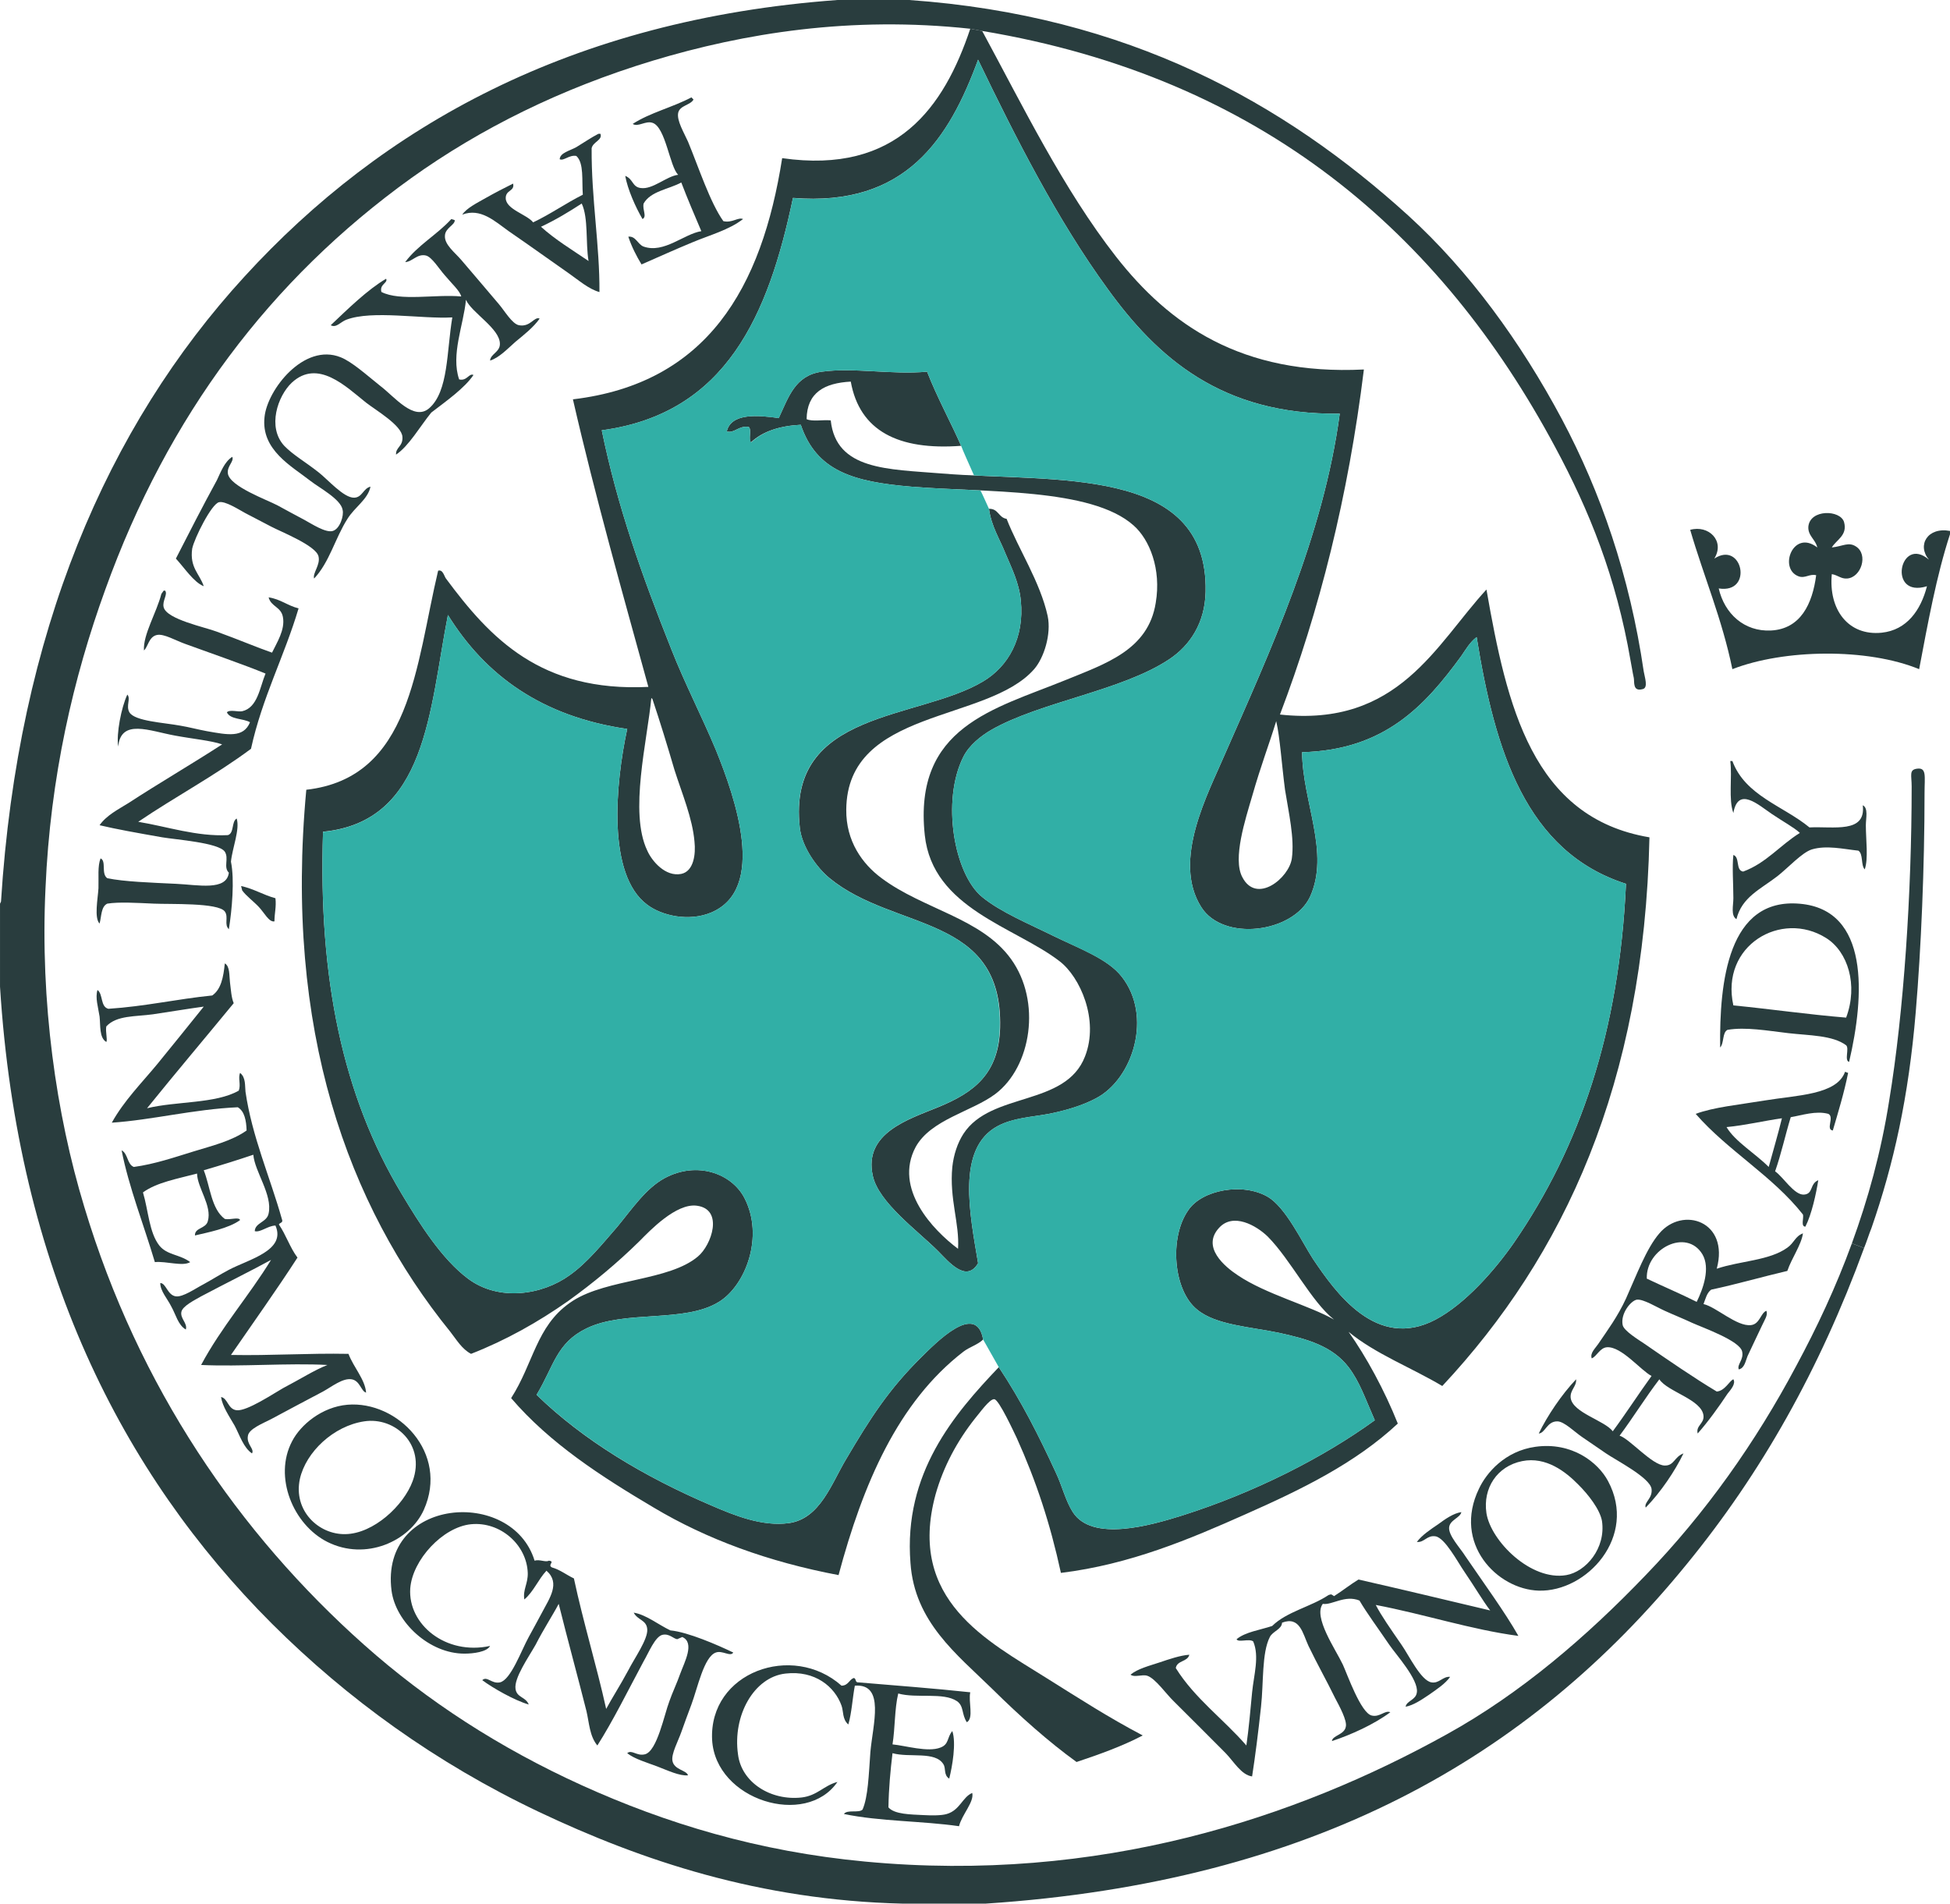
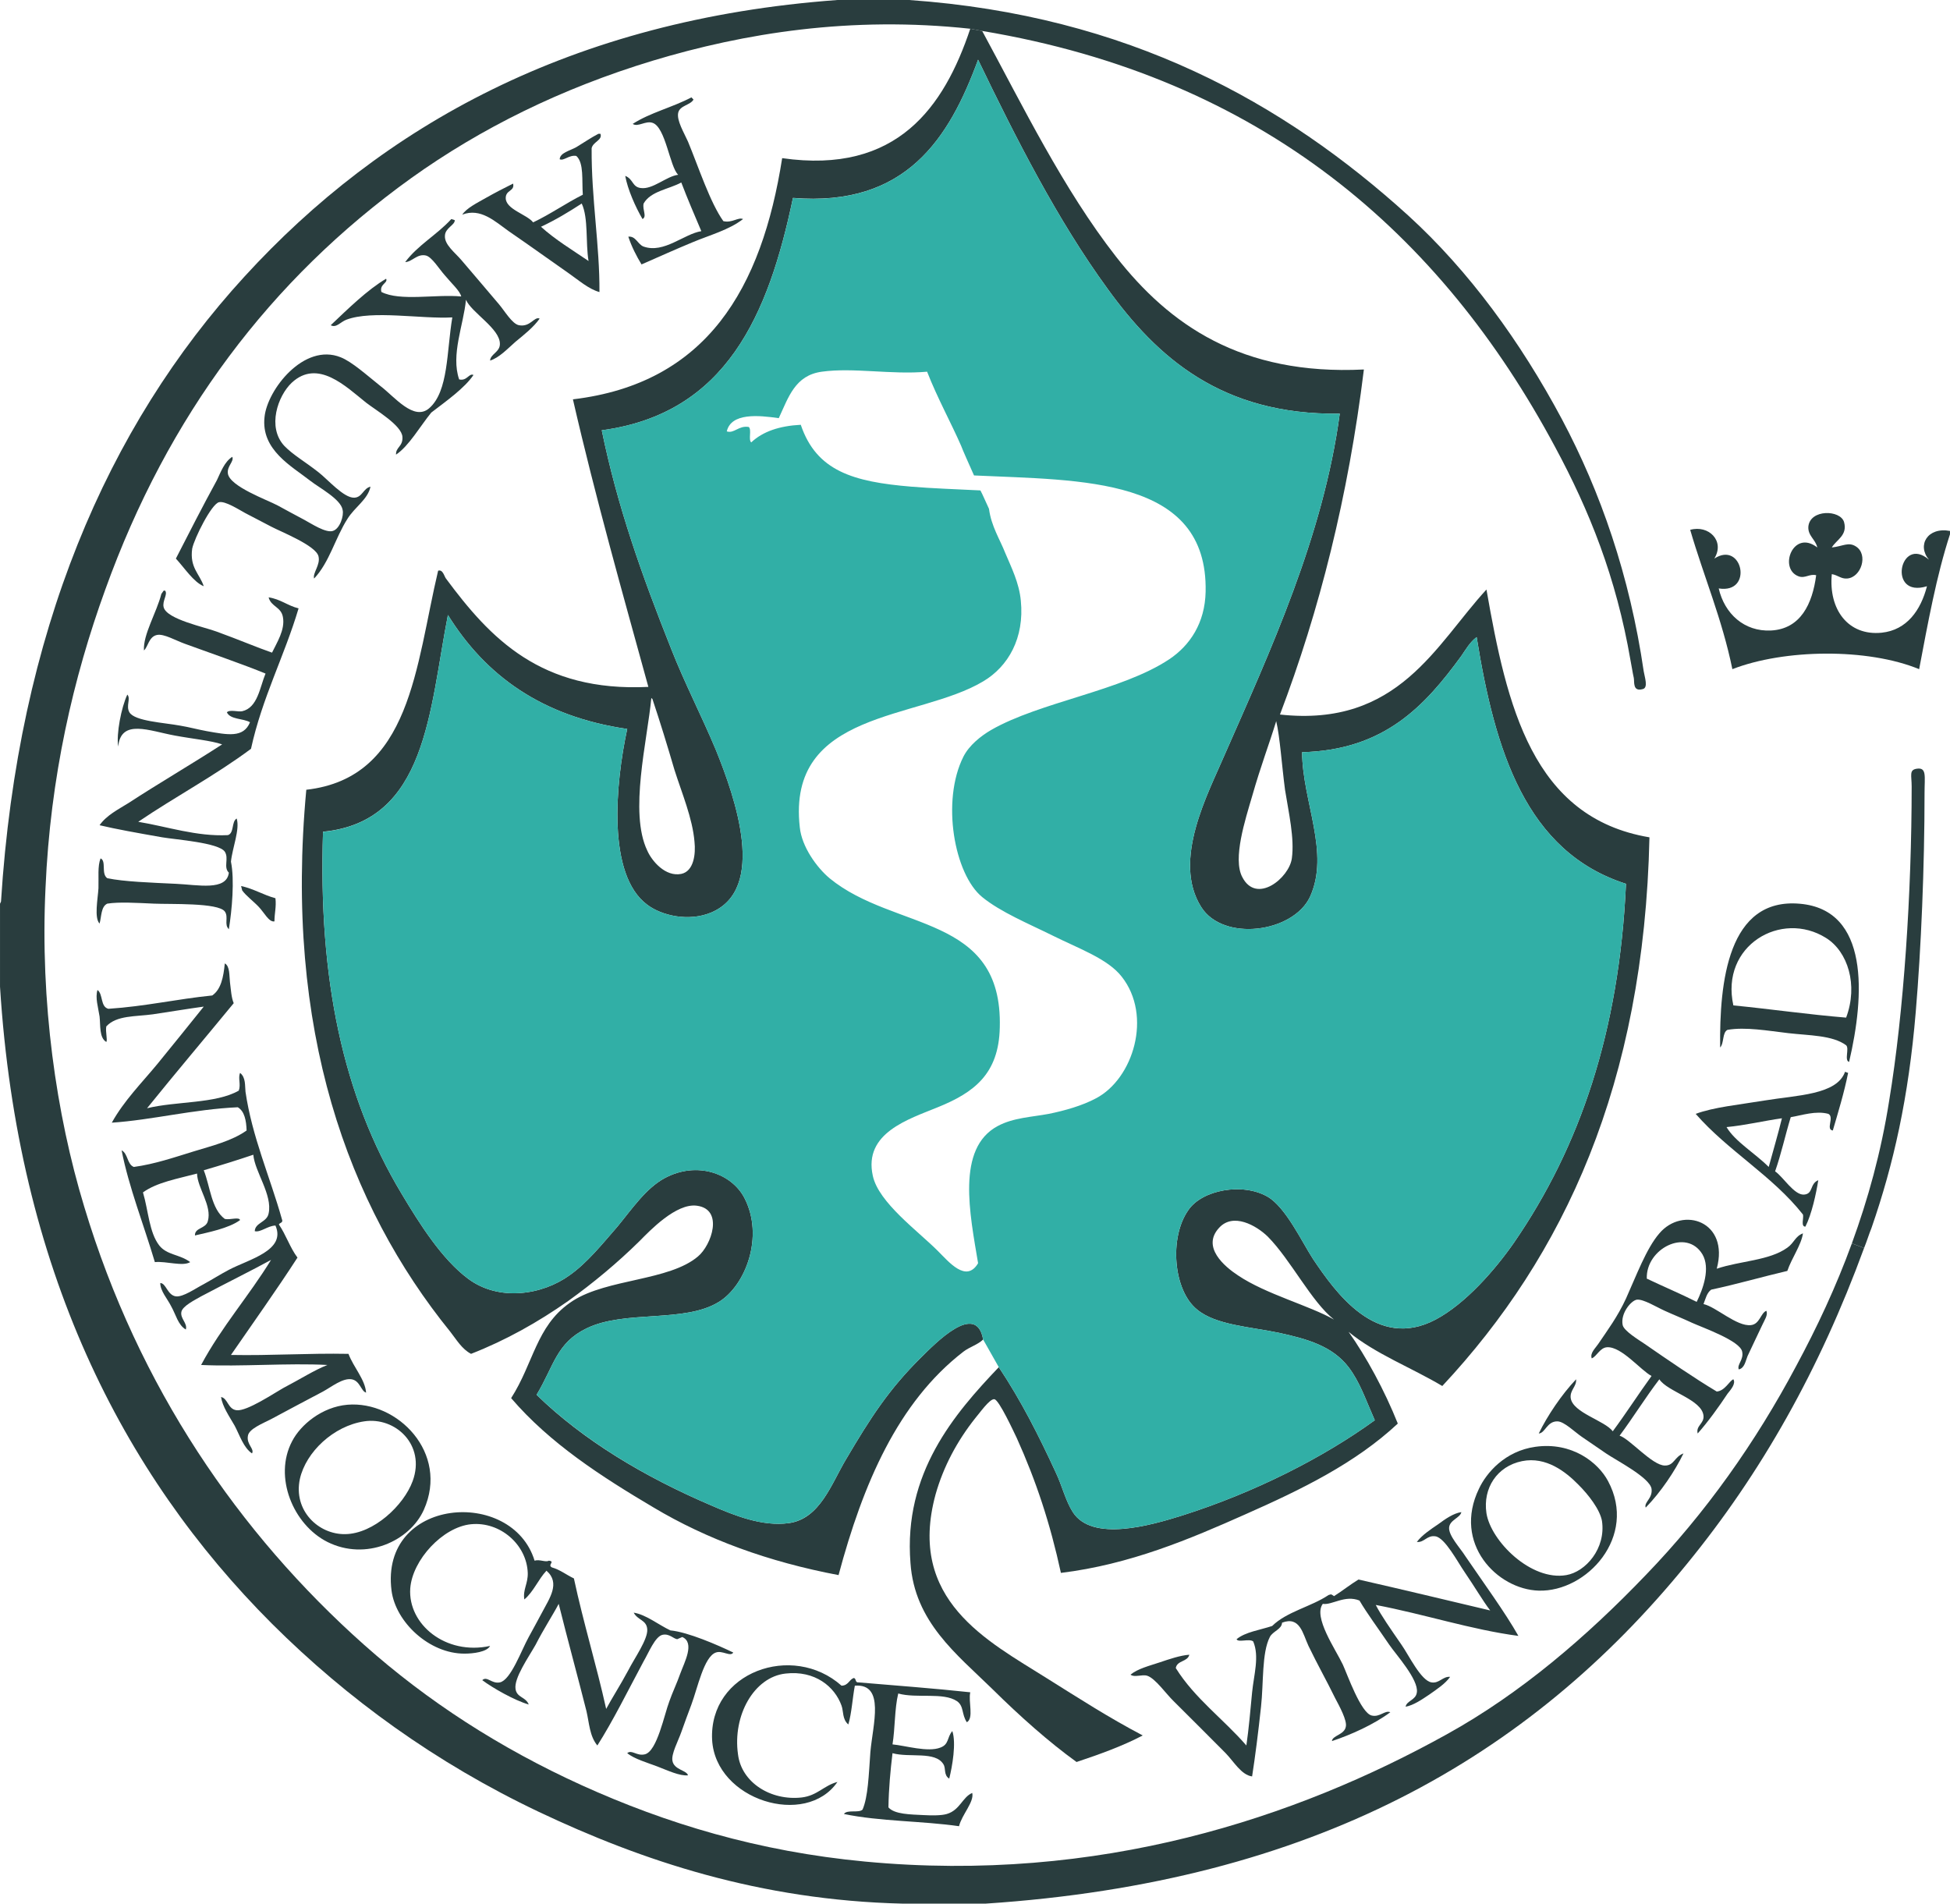
<svg xmlns="http://www.w3.org/2000/svg" xml:space="preserve" width="2312px" height="2257px" version="1.1" style="shape-rendering:geometricPrecision; text-rendering:geometricPrecision; image-rendering:optimizeQuality; fill-rule:evenodd; clip-rule:evenodd" viewBox="0 0 177.06 172.85">
  <defs>
    <style type="text/css">
   
    .fil1 {fill:#31AFA6;fill-rule:nonzero}
    .fil0 {fill:#293D3E;fill-rule:nonzero}
   
  </style>
  </defs>
  <g id="Vrstva_x0020_1">
    <path class="fil0" d="M174.04 69.8c0.93,-0.14 0.71,0.69 0.71,2.21 0,6.72 -0.31,14.09 -0.8,19.89 -0.65,7.75 -2.01,13.81 -4.01,19.58 -0.25,0.62 -0.43,1.23 -0.68,1.84l-1.11 -0.42c1.45,-3.97 2.65,-8.25 3.39,-12.97 1.33,-8.05 2.04,-18.87 2.04,-28.52 0,-1.01 -0.25,-1.5 0.46,-1.61z" />
    <path class="fil0" d="M168.15 112.9l1.11 0.42c-4.04,11.04 -9.34,20.44 -16.1,28.7 -14.3,17.56 -33.92,28.86 -63.67,30.83l-7.53 0c-12.98,-0.31 -23.68,-3.9 -33.05,-8.34 -9.35,-4.44 -17.4,-10.28 -24.21,-17.07 -13.66,-13.65 -23.1,-32.33 -24.7,-57.85l0 -7.53 0.09 -0.2c1.54,-24.4 9.62,-43.12 22.11,-56.75 12.46,-13.62 29.64,-23.34 53.84,-25.11l6.51 0c19.89,1.4 34.04,9.33 45.33,19.58 5.49,5.01 10.17,11.42 13.94,18.48 3.51,6.6 6.16,14.21 7.43,22.9 0.09,0.54 0.43,1.49 -0.09,1.61 -0.93,0.26 -0.74,-0.65 -0.81,-1.01 -0.12,-0.53 -0.21,-1.17 -0.3,-1.6 -1.3,-7.55 -3.74,-13.61 -6.85,-19.38 -10.36,-19.34 -26.61,-33.53 -52.02,-37.77l-1.08 -0.2c-10.85,-1.17 -20.51,0.39 -28.86,2.91 -8.3,2.52 -15.58,6.13 -21.9,10.65 -12.79,9.19 -22.11,21.6 -27.78,37.36 -2.9,7.98 -5,17.03 -5.43,27.12 -0.49,10.3 0.96,20.51 3.52,28.93 4.93,16.39 14.06,29.67 25.41,39.77 5.73,5.1 12.3,9.36 19.76,12.75 7.65,3.47 16.04,6.02 25.72,6.93 21.25,2.01 39.16,-3.97 52.82,-11.55 6.73,-3.72 12.74,-8.9 18.07,-14.46 5.43,-5.62 9.99,-12.07 13.66,-18.98 1.88,-3.49 3.61,-7.16 5.06,-11.14z" />
    <path class="fil0" d="M137.5 112.79c5.92,-8.61 9.53,-19.06 10.14,-32.54 -9.09,-2.91 -11.9,-12.09 -13.56,-22.4 -0.59,0.43 -0.99,1.13 -1.39,1.71 -3.3,4.52 -6.97,8.55 -14.46,8.74 0.03,4.5 2.56,9.14 0.71,13.15 -1.55,3.25 -7.87,4.08 -9.87,0.91 -2.68,-4.24 0.65,-10.35 2.1,-13.76 4.16,-9.46 9,-19.95 10.48,-31.04 -10.76,0.15 -16.62,-5.16 -21.09,-11.35 -4.54,-6.22 -8.33,-13.69 -11.75,-20.79 -2.62,7.14 -6.54,13.39 -16.81,12.55 -2.22,10.61 -6.04,19.58 -17.36,21.1 1.42,6.91 3.61,13.09 6.32,19.89 1.21,3.08 2.72,5.98 4.04,9.13 1.76,4.34 4.66,12.63 -0.43,14.77 -2.03,0.85 -4.5,0.28 -5.8,-0.71 -3.67,-2.71 -2.89,-11 -1.82,-15.96 -7.77,-1.13 -12.88,-4.87 -16.28,-10.35 -1.69,8.65 -1.91,18.77 -11.34,19.68 -0.44,13.36 1.81,24.01 7.12,32.85 1.66,2.78 3.67,5.96 6.04,7.73 2.81,2.11 6.76,1.48 9.22,-0.3 1.61,-1.13 2.99,-2.86 4.35,-4.42 1.3,-1.57 2.59,-3.5 4.32,-4.42 2.9,-1.54 6.04,-0.43 7.21,1.81 1.82,3.51 0.1,7.96 -2.31,9.44 -3.14,1.95 -8.54,0.7 -12.03,2.41 -2.74,1.33 -2.96,3.43 -4.53,6.03 4.23,4.12 9.75,7.43 15.85,10.04 2.1,0.91 4.63,1.94 7.06,1.61 2.84,-0.4 3.86,-3.58 5.21,-5.83 2.19,-3.71 3.86,-6.32 6.82,-9.24 1.23,-1.21 4.99,-5.12 5.61,-1.6 -0.52,0.49 -1.23,0.67 -1.79,1.1 -5.95,4.59 -9.12,12 -11.34,20.29 -6.39,-1.21 -11.97,-3.26 -16.78,-6.13 -4.78,-2.83 -9.44,-5.84 -12.95,-9.94 2.03,-3.17 2.28,-6.49 5.3,-8.63l0.31 -0.21c3.15,-2.01 8.73,-1.8 11.35,-4.02 1.23,-1.02 2.37,-4.28 -0.09,-4.61 -1.88,-0.26 -4.29,2.28 -5.21,3.21 -2.01,1.98 -4.2,3.8 -6.48,5.44 -2.75,1.93 -5.67,3.57 -8.82,4.8 -0.83,-0.43 -1.33,-1.3 -1.88,-2 -9.31,-11.48 -15.11,-27.44 -13.08,-49.22 9.53,-1.08 9.93,-11.3 11.97,-19.89 0.43,-0.14 0.55,0.5 0.71,0.71 4.01,5.41 8.6,10.32 18.38,9.84 -2.29,-8.33 -4.81,-17.21 -6.85,-26.11 12.18,-1.45 17.15,-10.1 19,-21.9 10.45,1.5 14.71,-4.67 17.08,-11.75l1.08 0.2c3.67,6.78 7.37,14.37 12.15,20.49 4.84,6.18 11.38,10.8 22.51,10.25 -1.42,11.55 -4.04,21.91 -7.62,31.33 10.76,1.18 14.16,-6.37 18.75,-11.35 1.85,10.56 4.16,20.71 14.8,22.5 -0.49,22.4 -7.77,38 -18.81,49.82 -2.8,-1.67 -6.07,-2.91 -8.51,-4.92 1.6,2.25 3.27,5.32 4.47,8.33 -3.85,3.6 -8.75,5.99 -13.84,8.24 -5.03,2.24 -10.46,4.55 -16.75,5.32 -0.98,-4.51 -2.25,-8.35 -4.01,-12.25 -0.24,-0.49 -1.6,-3.46 -2.03,-3.52 -0.43,-0.07 -1.39,1.33 -1.73,1.71 -1.66,2.09 -2.9,4.42 -3.61,6.93 -2.62,9.61 4.75,13.32 10.06,16.67 2.99,1.87 5.58,3.55 8.75,5.22 -1.85,0.97 -3.91,1.71 -6.01,2.41 -2.53,-1.83 -5.12,-4.13 -7.65,-6.63 -3.23,-3.16 -7.06,-6.09 -7.43,-11.44 -0.65,-8.16 3.98,-13.54 8.02,-17.78 2.04,3.06 3.67,6.29 5.21,9.64 0.53,1.12 0.86,2.51 1.51,3.52 1.76,2.74 7.06,1.21 9.96,0.3 6.57,-2.09 12.77,-5.24 17.46,-8.64 -0.87,-1.97 -1.36,-3.48 -2.38,-4.82 -1.48,-1.93 -3.79,-2.57 -6.32,-3.12 -2.62,-0.55 -5.74,-0.7 -7.43,-2.11 -2.16,-1.72 -2.56,-6.54 -0.8,-9.03 1.26,-1.86 4.96,-2.52 7.21,-1.21 1.64,0.96 3.12,4.12 4.1,5.63 2.04,3.03 5.77,8.36 11.14,5.52 2.71,-1.43 5.42,-4.53 7.15,-7.03zm-16.37 7.03c-2.07,-1.64 -3.92,-5.42 -6.02,-7.54 -1.05,-1.02 -3.14,-2.19 -4.41,-0.8 -1.63,1.75 0.5,3.53 1.7,4.32 2.53,1.71 6.54,2.76 8.73,4.02zm-3.83 -41.88c0.25,-1.83 -0.28,-4.1 -0.62,-6.23 -0.3,-2.28 -0.46,-4.79 -0.8,-6.23 -0.64,2.1 -1.38,3.99 -2.19,6.83 -0.61,2.09 -1.78,5.66 -0.89,7.33 1.29,2.51 4.26,0.08 4.5,-1.7zm-55.44 1.41c1.14,-0.24 1.32,-1.81 1.2,-2.92 -0.18,-2.14 -1.14,-4.39 -1.82,-6.53 -0.65,-2.22 -1.32,-4.4 -2,-6.43l-0.1 -0.09c-0.37,3.91 -2.03,10.38 -0.37,13.85 0.41,0.94 1.64,2.41 3.09,2.12z" />
    <path class="fil0" d="M62.78 8.84l0.19 0.2c-0.28,0.51 -1.24,0.53 -1.39,1.2 -0.15,0.7 0.52,1.79 0.89,2.62 0.96,2.32 2.01,5.54 3.21,7.22 0.8,0.19 1.33,-0.38 1.79,-0.19 -1.3,1 -2.99,1.44 -4.59,2.11 -1.55,0.64 -3.12,1.35 -4.63,2.01 -0.46,-0.76 -0.89,-1.59 -1.2,-2.52 0.68,-0.08 0.86,0.71 1.39,0.9 1.85,0.65 3.66,-1.15 5.24,-1.4 -0.62,-1.46 -1.24,-2.9 -1.82,-4.42 -1.14,0.62 -2.78,0.78 -3.42,1.91 -0.13,0.58 0.33,1.17 -0.1,1.41 -0.65,-1.11 -1.35,-2.7 -1.57,-3.92 0.74,0.29 0.62,0.99 1.39,1.1 1.11,0.17 2.34,-1.07 3.42,-1.2 -0.77,-0.71 -1.14,-4.35 -2.34,-4.72 -0.62,-0.21 -1.33,0.42 -1.79,0.1 1.57,-1.02 3.64,-1.51 5.33,-2.41z" />
    <path class="fil0" d="M54.52 12.15c0.21,0.58 -0.68,0.72 -0.8,1.31 -0.03,4.58 0.74,8.83 0.71,13.06 -0.99,-0.28 -1.85,-1.05 -2.81,-1.72 -1.79,-1.25 -3.42,-2.43 -5.43,-3.81 -1.26,-0.9 -2.56,-2.14 -4.22,-1.5 0.4,-0.6 1.36,-1.07 2.13,-1.51 0.83,-0.47 1.72,-0.93 2.49,-1.31 0.16,0.71 -0.67,0.56 -0.67,1.31 0,1.03 1.91,1.48 2.49,2.21 1.58,-0.75 2.96,-1.73 4.51,-2.51 -0.1,-1.29 0.12,-2.88 -0.59,-3.52 -0.65,-0.12 -1.14,0.48 -1.51,0.3 0.03,-0.59 0.92,-0.77 1.51,-1.1 0.68,-0.41 1.33,-0.86 2,-1.21l0.19 0zm-1.7 6.33c-1.17,0.76 -2.37,1.49 -3.7,2.11 1.3,1.18 2.84,2.1 4.32,3.11 -0.28,-1.66 0,-3.89 -0.62,-5.22z" />
    <path class="fil0" d="M41.29 19.99c0.03,0.44 -0.86,0.7 -0.89,1.4 -0.07,0.82 0.92,1.55 1.48,2.21 1.23,1.43 2.09,2.46 3.42,4.02 0.52,0.61 1.2,1.79 1.82,1.91 1.05,0.2 1.39,-0.83 1.88,-0.6 -0.56,0.79 -1.39,1.44 -2.19,2.1 -0.74,0.65 -1.48,1.45 -2.31,1.71 0.03,-0.59 0.89,-0.77 0.89,-1.5 0.03,-1.4 -2.59,-2.86 -3.08,-4.02 -0.22,2.29 -1.39,5 -0.62,7.23 0.71,0.18 0.9,-0.6 1.3,-0.4 -0.81,1.2 -2.5,2.39 -3.83,3.41 -1.02,1.25 -2.03,3.04 -3.2,3.82 -0.04,-0.68 0.64,-0.73 0.58,-1.61 -0.06,-1.05 -2.4,-2.41 -3.3,-3.11 -1.82,-1.45 -4.38,-4.01 -6.75,-1.81 -1.27,1.2 -2.25,4.03 -0.68,5.73 0.8,0.83 1.85,1.41 3.11,2.4 0.84,0.65 2.29,2.34 3.24,2.31 0.74,-0.02 0.83,-0.86 1.48,-1 -0.24,1.16 -1.42,1.84 -2.09,2.92 -1.11,1.73 -1.64,3.96 -3.03,5.42 -0.15,-0.5 0.59,-1.24 0.4,-2.01 -0.21,-0.98 -3.45,-2.25 -4.31,-2.71 -0.77,-0.41 -1.39,-0.72 -2.32,-1.21 -0.64,-0.35 -1.85,-1.13 -2.4,-1 -0.68,0.14 -2.25,3.28 -2.44,4.22 -0.24,1.73 0.68,2.28 1.05,3.41 -0.92,-0.37 -1.76,-1.68 -2.53,-2.51 1.21,-2.36 2.41,-4.72 3.73,-7.13 0.34,-0.72 0.68,-1.66 1.39,-2.11 0.19,0.41 -0.49,0.84 -0.4,1.51 0.16,1.18 3.58,2.4 4.53,2.91 0.84,0.45 1.45,0.8 2.41,1.3 0.65,0.35 1.94,1.21 2.59,1.01 0.65,-0.19 1.02,-1.4 0.89,-1.91 -0.15,-0.97 -2.15,-2.03 -2.89,-2.61 -1.73,-1.36 -4.54,-2.83 -4.2,-5.83 0.25,-2.47 3.58,-6.76 6.91,-5.42 1.02,0.4 2.37,1.62 3.61,2.61 1.29,0.98 3.05,3.23 4.44,2.01 1.75,-1.54 1.57,-5.15 2.09,-8.24 -2.8,0.16 -7.27,-0.68 -9.62,0.21 -0.52,0.19 -0.92,0.78 -1.42,0.5 1.55,-1.47 3.34,-3.23 5.03,-4.22 0.19,0.39 -0.62,0.49 -0.43,1.2 1.7,0.87 4.93,0.19 7.25,0.41 -0.13,-0.52 -0.84,-1.14 -1.48,-1.91 -0.53,-0.59 -1.18,-1.68 -1.73,-1.81 -0.8,-0.18 -1.23,0.57 -1.88,0.6 1.14,-1.54 2.9,-2.49 4.19,-3.91l0.31 0.1z" />
-     <path class="fil0" d="M84.18 33.75c0.9,2.32 2.22,4.73 3.09,6.73 -5.71,0.43 -9.22,-1.36 -10.02,-5.83 -2.38,0.13 -3.98,0.98 -4.01,3.41 0.52,0.24 1.48,0.04 2.19,0.11 0.49,4.54 5.21,4.42 10.05,4.82 10.14,0.84 24.24,-0.82 23.99,10.74 -0.06,2.84 -1.42,4.88 -3.3,6.13 -4.32,2.88 -11.72,3.86 -16.19,6.43 -0.92,0.54 -1.97,1.37 -2.5,2.41 -2.03,4.03 -0.83,10.68 1.7,12.75 1.69,1.38 4.22,2.42 6.44,3.52 2.38,1.16 4.97,2.09 6.23,3.71 2.81,3.56 1.05,9.28 -2.34,11.05 -1.23,0.66 -2.84,1.13 -4.29,1.41 -1.54,0.29 -3.2,0.35 -4.62,1.1 -3.8,2.02 -2.53,8.01 -1.79,12.46 -1.08,1.83 -2.68,-0.15 -3.64,-1.11 -1.82,-1.82 -5.4,-4.4 -5.92,-6.83 -0.86,-3.89 3.27,-5.13 5.92,-6.22 3.27,-1.34 5.52,-3.02 5.64,-7.24 0.25,-10.34 -9.59,-8.72 -15.48,-13.56 -1.17,-0.96 -2.53,-2.85 -2.71,-4.61 -1.17,-10.68 10.76,-9.73 16.65,-13.26 2.28,-1.36 3.76,-3.95 3.42,-7.34 -0.15,-1.6 -0.86,-3.01 -1.41,-4.31 -0.5,-1.27 -1.27,-2.43 -1.48,-4.02 0.86,-0.03 0.86,0.8 1.6,0.91 1.08,2.76 3.05,5.73 3.73,8.83 0.34,1.65 -0.34,3.8 -1.23,4.82 -4.26,4.87 -16.99,3.54 -17.06,12.76 -0.03,2.85 1.45,4.92 3.21,6.22 3.79,2.83 9.07,3.62 11.75,7.34 2.78,3.85 1.85,9.78 -1.42,12.25 -2.1,1.59 -5.86,2.31 -7.24,4.82 -2.01,3.78 1.57,7.54 3.85,9.24 0.15,-2.29 -0.8,-4.52 -0.52,-7.43 0.12,-1.09 0.46,-2.16 1.01,-3.01 2.5,-3.84 9.28,-2.45 11.04,-7.03 1.3,-3.32 -0.46,-7.23 -2.31,-8.64 -4.04,-3.12 -11.53,-4.78 -12.24,-11.45 -1.05,-9.85 6.32,-11.45 12.73,-14.06 3.7,-1.51 7.56,-2.75 8.24,-7.03 0.52,-3.08 -0.56,-5.75 -2.01,-7.03 -3.85,-3.44 -13.54,-2.97 -20.17,-3.52 -5.3,-0.44 -8.63,-1.42 -10.05,-5.62 -1.94,0.1 -3.48,0.61 -4.53,1.6 -0.25,-0.25 0.09,-1.14 -0.19,-1.4 -0.92,-0.16 -1.32,0.62 -2,0.4 0.4,-1.7 2.87,-1.47 4.72,-1.21 0.89,-1.9 1.48,-3.88 3.91,-4.21 2.87,-0.4 6.33,0.29 9.56,0z" />
    <path class="fil0" d="M177.06 48.21l0 0.3c-1.23,3.78 -2,8.03 -2.8,12.25 -4.69,-1.93 -12.25,-1.83 -16.96,0 -0.93,-4.55 -2.59,-8.4 -3.83,-12.65 1.67,-0.47 3.18,1 2.19,2.61 2.56,-1.67 3.58,3.22 0.4,2.71 0.53,2.3 2.32,3.94 4.75,3.82 2.68,-0.14 3.76,-2.41 4.1,-5.02 -0.61,-0.15 -1.01,0.32 -1.6,0.1 -1.85,-0.69 -0.49,-4.32 1.7,-2.62 -0.16,-0.74 -0.87,-1.06 -0.81,-1.9 0.16,-1.59 2.9,-1.53 3.24,-0.41 0.34,1.22 -0.71,1.62 -1.11,2.31 1.02,-0.11 1.51,-0.53 2.19,-0.09 1.14,0.72 0.49,2.81 -0.8,2.91 -0.56,0.04 -0.8,-0.29 -1.39,-0.4 -0.31,3.2 1.48,5.63 4.53,5.32 2.29,-0.24 3.55,-2.05 4.11,-4.22 -3.64,1.13 -2.47,-4.69 0.18,-2.41 -1.11,-1.32 -0.12,-2.99 1.91,-2.61z" />
    <path class="fil0" d="M14.99 53.63c0.27,0.33 -0.28,0.94 -0.13,1.51 0.28,1.1 3.77,1.81 4.81,2.21 2.04,0.74 3.64,1.43 5.03,1.91 0.43,-0.9 1.2,-2.07 0.99,-3.22 -0.16,-0.95 -1.08,-0.94 -1.3,-1.8 1.08,0.16 1.73,0.76 2.72,1 -1.3,4.37 -3.3,8.09 -4.32,12.75 -3.21,2.4 -6.88,4.35 -10.24,6.63 2.62,0.43 5.3,1.35 8.14,1.21 0.59,-0.18 0.31,-1.22 0.8,-1.51 0.31,0.99 -0.4,2.69 -0.52,3.92 0.34,1.66 0.09,4.39 -0.19,6.13 -0.46,-0.42 0,-1.1 -0.37,-1.61 -0.61,-0.81 -4.96,-0.64 -6.44,-0.71 -1.6,-0.07 -3.15,-0.17 -4.23,0 -0.58,0.27 -0.52,1.18 -0.7,1.81 -0.5,-0.52 -0.16,-2.23 -0.1,-3.21 0.03,-0.98 -0.09,-2 0.19,-2.71 0.55,0.24 0.03,1.4 0.61,1.8 1.52,0.32 3.95,0.4 6.23,0.51 2.01,0.09 4.6,0.67 4.81,-1.01 -0.52,-0.5 0.03,-1.29 -0.37,-1.91 -0.58,-0.82 -4.44,-1.09 -5.67,-1.3 -2.28,-0.4 -4.19,-0.74 -5.7,-1.1 0.64,-0.91 1.69,-1.43 2.62,-2.01 2.71,-1.77 5.7,-3.51 8.51,-5.33 -1.02,-0.35 -2.62,-0.49 -4.29,-0.8 -2.31,-0.42 -4.9,-1.56 -5.15,1 -0.18,-1.15 0.28,-3.55 0.83,-4.72 0.34,0.36 -0.15,1.02 0.19,1.61 0.49,0.81 3.11,0.93 4.62,1.21 0.74,0.12 1.64,0.36 2.41,0.5 1.88,0.33 3.33,0.64 3.92,-0.81 -0.62,-0.36 -1.79,-0.23 -2.1,-0.9 0.25,-0.28 1.02,-0.02 1.39,-0.1 1.41,-0.32 1.6,-2.17 2.12,-3.42 -1.94,-0.8 -4.9,-1.82 -7.34,-2.71 -0.83,-0.3 -1.88,-0.91 -2.49,-0.8 -0.77,0.13 -0.84,1.1 -1.21,1.41 -0.09,-1.44 1.15,-3.44 1.58,-5.13l0.21 -0.3 0.13 0z" />
-     <path class="fil0" d="M157.11 69.1l0.19 0c1.17,3.16 4.62,4.07 7,6.03 2.19,-0.11 5.15,0.57 4.84,-2.01 0.52,0.25 0.28,1.17 0.28,1.81 0,1.33 0.24,3.02 -0.1,4.01 -0.37,-0.38 -0.12,-1.4 -0.58,-1.7 -1.39,-0.15 -2.9,-0.51 -4.23,-0.11 -0.89,0.28 -2.13,1.65 -3.11,2.42 -1.57,1.21 -3.24,1.91 -3.73,3.91 -0.53,-0.32 -0.28,-1.23 -0.28,-1.9 0,-1.32 -0.12,-2.81 0,-3.93 0.62,0.21 0.18,1.41 0.89,1.51 2.1,-0.77 3.36,-2.41 5.15,-3.51 -0.55,-0.51 -1.48,-1 -2.53,-1.71 -1.26,-0.85 -3.08,-2.54 -3.51,-0.1 -0.46,-1.24 -0.09,-3.26 -0.28,-4.72z" />
    <path class="fil0" d="M21.89 80.45c1.18,0.26 2.01,0.81 3.12,1.11 0.09,0.8 -0.09,1.35 -0.09,2.1 -0.5,0.1 -0.93,-0.8 -1.42,-1.31 -0.5,-0.53 -1.14,-0.99 -1.51,-1.5l-0.1 -0.4z" />
    <path class="fil0" d="M167.9 96.42c-0.46,-0.11 0.04,-1.23 -0.27,-1.51 -1.24,-0.92 -3.36,-0.88 -5.25,-1.1 -1.88,-0.22 -3.88,-0.58 -5.52,-0.3 -0.49,0.24 -0.3,1.22 -0.67,1.6 -0.07,-5.95 0.71,-13.63 7.24,-13.05 6.32,0.55 5.89,8.32 4.47,14.36zm-2.09 -11.25c-4.07,-2.56 -9.62,0.68 -8.42,6.12 3.45,0.34 6.72,0.82 10.24,1.11 1.11,-2.97 0.15,-6 -1.82,-7.23z" />
    <path class="fil0" d="M24.61 114.4c-1.64,0.9 -4.2,2.17 -6.35,3.31 -0.59,0.34 -1.67,0.87 -1.79,1.4 -0.13,0.61 0.58,1.05 0.4,1.61 -0.71,-0.41 -0.9,-1.36 -1.33,-2.11 -0.34,-0.69 -0.99,-1.38 -0.99,-2.11 0.53,0 0.65,1.11 1.42,1.21 0.65,0.08 1.76,-0.71 2.53,-1.11 0.8,-0.44 1.45,-0.86 2.28,-1.3 1.82,-0.96 5.22,-1.75 4.23,-4.02 -0.71,0.02 -1.36,0.65 -1.88,0.51 0.03,-0.78 1.11,-0.8 1.26,-1.61 0.37,-1.69 -1.26,-3.78 -1.39,-5.33 -1.48,0.5 -2.99,0.97 -4.5,1.41 0.59,1.49 0.68,3.51 1.91,4.42 0.5,0.11 1.27,-0.21 1.39,0.1 -1.02,0.76 -2.96,1.13 -4.1,1.4 -0.03,-0.72 0.99,-0.6 1.17,-1.3 0.4,-1.4 -0.95,-3.01 -0.98,-4.32 -1.76,0.47 -3.64,0.79 -4.91,1.71 0.5,1.69 0.56,3.63 1.48,4.82 0.71,0.89 1.85,0.79 2.81,1.51 -0.68,0.42 -2.16,-0.1 -3.21,0 -0.99,-3.34 -2.37,-6.82 -3.02,-10.15 0.59,0.3 0.49,1.27 1.11,1.51 1.91,-0.26 3.7,-0.88 5.43,-1.41 1.69,-0.52 3.45,-0.94 4.81,-1.9 -0.03,-0.91 -0.19,-1.75 -0.8,-2.11 -4.01,0.18 -7.81,1.16 -11.44,1.4 1.11,-2 2.71,-3.6 4.13,-5.32 1.42,-1.74 2.8,-3.45 4.22,-5.22 -1.45,0.2 -3.08,0.47 -4.62,0.7 -1.58,0.22 -3.3,0.08 -4.23,1.1 -0.09,0.49 0.13,1.22 0,1.41 -0.65,-0.38 -0.52,-1.49 -0.61,-2.31 -0.13,-0.85 -0.41,-1.71 -0.19,-2.41 0.52,0.38 0.25,1.53 0.99,1.71 3.36,-0.22 6.23,-0.89 9.43,-1.21 0.8,-0.55 1.02,-1.67 1.14,-2.91 0.47,0.24 0.4,1.12 0.47,1.71 0.09,0.69 0.12,1.38 0.34,1.9 -2.63,3.2 -5.28,6.33 -7.87,9.54 2.65,-0.65 6.23,-0.4 8.33,-1.6 0.21,-0.57 -0.09,-1.14 0.12,-1.61 0.53,0.42 0.43,1.18 0.49,1.71 0.59,4.07 2.22,7.72 3.3,11.55 0.16,0.37 -0.18,0.32 -0.27,0.5 0.64,0.93 1.01,2.11 1.69,3.01 -1.94,3 -4.01,5.89 -6.04,8.84 3.67,0.07 7,-0.17 10.67,-0.1 0.46,1.22 1.51,2.32 1.6,3.52 -0.46,-0.12 -0.55,-1.09 -1.32,-1.21 -0.81,-0.13 -1.82,0.69 -2.59,1.11 -1.73,0.92 -3,1.58 -4.72,2.51 -0.8,0.41 -2.01,0.89 -2.1,1.51 -0.15,0.78 0.62,1.19 0.37,1.6 -0.77,-0.52 -1.11,-1.64 -1.57,-2.51 -0.5,-0.87 -1.11,-1.74 -1.24,-2.61 0.62,0.11 0.62,1.12 1.42,1.2 0.93,0.11 3.43,-1.57 4.2,-2 1.57,-0.82 2.86,-1.65 4.04,-2.11 -3.55,-0.19 -7.93,0.17 -11.47,0 1.85,-3.46 4.34,-6.26 6.35,-9.54z" />
    <path class="fil0" d="M167.53 97.32l0.28 0.1c-0.37,1.84 -0.89,3.52 -1.39,5.23 -0.67,-0.09 0.16,-1.2 -0.4,-1.51 -1.14,-0.31 -2.4,0.13 -3.42,0.3 -0.49,1.6 -0.86,3.33 -1.42,4.92 0.71,0.47 1.73,2.17 2.62,2.11 0.87,-0.06 0.5,-0.97 1.3,-1.31 -0.19,1.21 -0.59,3.08 -1.17,4.22 -0.44,-0.01 -0.13,-0.77 -0.22,-1.1 -2.77,-3.52 -6.81,-5.78 -9.74,-9.14 1.63,-0.61 3.94,-0.83 6.23,-1.21 2.96,-0.49 6.59,-0.51 7.33,-2.61zm-10.76 5.02c0.77,1.31 2.62,2.4 3.83,3.62 0.4,-1.47 0.83,-2.92 1.2,-4.42 -1.7,0.24 -3.27,0.63 -5.03,0.8z" />
    <path class="fil0" d="M155.88 115.2c2.13,-0.72 4.78,-0.73 6.41,-1.91 0.62,-0.43 0.71,-1.04 1.42,-1.3 -0.15,1.05 -1.02,2.24 -1.42,3.41 -2.31,0.54 -4.56,1.2 -6.91,1.7 -0.4,0.28 -0.52,0.85 -0.7,1.31 1.14,0.25 3.02,2.06 4.31,1.91 0.8,-0.09 0.87,-1.08 1.39,-1.3 0.19,0.36 -0.18,0.87 -0.37,1.3 -0.46,0.94 -0.86,1.84 -1.33,2.81 -0.18,0.43 -0.27,1.11 -0.8,1.21 -0.18,-0.44 0.47,-0.88 0.31,-1.61 -0.18,-0.98 -3.55,-2.17 -4.53,-2.61 -0.83,-0.39 -1.76,-0.76 -2.5,-1.1 -0.74,-0.33 -1.94,-1.08 -2.53,-1.01 -0.52,0.07 -1.51,1.25 -1.29,2.31 0.12,0.53 1.41,1.31 2,1.71 2.1,1.45 4.5,3.1 6.54,4.32 0.74,-0.05 1.17,-0.99 1.51,-1.11 0.25,0.4 -0.25,0.96 -0.53,1.31 -0.74,1.12 -1.78,2.57 -2.71,3.61 -0.18,-0.71 0.59,-0.89 0.53,-1.6 -0.13,-1.49 -3.27,-2.18 -4.01,-3.32 -1.27,1.66 -2.38,3.47 -3.61,5.12 0.89,0.26 2.96,2.7 4.1,2.71 0.86,0.02 0.86,-0.79 1.7,-1.1 -0.77,1.6 -2.07,3.53 -3.43,4.92 -0.18,-0.49 0.65,-0.83 0.53,-1.71 -0.16,-1.02 -3.24,-2.6 -4.13,-3.21 -0.62,-0.43 -1.39,-0.96 -2.19,-1.5 -0.65,-0.44 -1.61,-1.4 -2.22,-1.41 -0.96,-0.02 -1.11,1.07 -1.7,1.1 0.77,-1.59 2.07,-3.53 3.39,-4.92 0.06,0.66 -0.58,0.98 -0.49,1.71 0.21,1.34 3.08,2.03 3.82,3.01 1.2,-1.62 2.31,-3.35 3.52,-5.02 -0.99,-0.52 -2.72,-2.69 -4.04,-2.61 -0.65,0.04 -0.93,0.83 -1.39,1.01 -0.18,-0.48 0.34,-0.93 0.59,-1.31 0.86,-1.27 1.75,-2.46 2.52,-4.12 0.93,-2.06 1.85,-4.56 3.03,-5.92 2.12,-2.5 6.38,-1.1 5.21,3.21zm-1.3 -1.31c-1.45,-2.4 -5.15,-0.5 -5.05,2.21 1.51,0.72 3.08,1.38 4.53,2.11 0.58,-1.18 1.26,-3.05 0.52,-4.32z" />
    <path class="fil0" d="M31.55 127.55c4.53,-0.38 9.25,4.37 6.93,9.55 -1.29,2.85 -5.27,4.65 -8.75,2.91 -3.12,-1.57 -4.91,-5.92 -3.21,-9.14 0.77,-1.5 2.71,-3.12 5.03,-3.32zm-4.32 6.73c-0.62,2.88 1.69,5.07 4.13,5.02 2.56,-0.04 5.3,-2.6 6.11,-4.82 1.2,-3.28 -1.58,-5.86 -4.41,-5.42 -2.78,0.42 -5.28,2.78 -5.83,5.22z" />
    <path class="fil0" d="M139.41 131.37c3.33,-0.47 5.71,1.43 6.6,3.11 2.71,5.04 -1.94,10.08 -6.29,9.95 -3.79,-0.11 -7.83,-4.29 -5.43,-9.25 0.68,-1.46 2.38,-3.43 5.12,-3.81zm-4.44 6.03c0.4,2.53 4.04,6.17 7.25,5.62 1.76,-0.3 3.61,-2.42 3.24,-4.92 -0.19,-1.05 -1.24,-2.4 -2.16,-3.31 -1.11,-1.13 -2.9,-2.56 -5.09,-2.12 -2.28,0.46 -3.58,2.46 -3.24,4.73z" />
    <path class="fil0" d="M48.54 141.71c0.43,-0.15 1.01,0.17 1.29,0 0.62,0.07 -0.15,0.37 0.28,0.61 0.77,0.22 1.33,0.69 2,1 0.87,4.06 2.04,7.84 2.93,11.85 0.5,-0.94 1.27,-2.13 2.01,-3.51 0.55,-1.08 1.79,-2.82 1.72,-3.72 -0.06,-0.86 -0.86,-0.81 -1.23,-1.51 1.11,0.17 2.25,1.1 3.33,1.61 1.6,0.15 4.32,1.34 5.71,2.01 -0.25,0.42 -0.99,-0.22 -1.58,0 -1.08,0.37 -1.66,3.22 -2.22,4.72 -0.31,0.83 -0.61,1.63 -0.92,2.51 -0.28,0.8 -0.93,1.99 -0.8,2.61 0.15,0.82 1.29,0.84 1.41,1.31 -0.77,0.07 -1.81,-0.43 -2.8,-0.81 -0.93,-0.35 -2.07,-0.68 -2.72,-1.2 0.41,-0.36 0.87,0.29 1.61,0.1 1.11,-0.28 1.76,-3.63 2.22,-4.82 0.25,-0.73 0.71,-1.7 0.99,-2.51 0.37,-1.02 1.35,-2.8 0.18,-3.32l-0.46 0.2c-0.34,-0.04 -0.71,-0.53 -1.33,-0.4 -0.68,0.15 -1.26,1.63 -1.72,2.41 -1.42,2.65 -2.78,5.41 -4.2,7.64 -0.71,-0.85 -0.74,-2.06 -0.99,-3.12 -0.77,-3.06 -1.72,-6.52 -2.52,-9.74 -0.53,1.01 -1.36,2.27 -2.1,3.72 -0.65,1.15 -1.97,3.02 -1.82,4.01 0.12,0.8 0.92,0.7 1.2,1.41 -1.29,-0.37 -3.27,-1.5 -4.22,-2.21 0.43,-0.41 0.86,0.36 1.6,0.2 0.99,-0.21 1.94,-2.89 2.62,-4.12 0.34,-0.64 0.8,-1.44 1.2,-2.21 0.68,-1.3 1.7,-2.69 0.41,-3.81 -0.74,0.78 -1.18,1.92 -2.01,2.61 -0.15,-0.89 0.34,-1.43 0.31,-2.41 -0.09,-2.56 -2.5,-4.68 -5.15,-4.42 -2.56,0.25 -5.33,3.24 -5.52,5.83 -0.22,3.25 3.21,6.1 7.25,5.22 -0.28,0.55 -1.54,0.7 -2.32,0.7 -3.2,0.01 -6.26,-2.86 -6.63,-5.73 -1.07,-8.46 10.95,-9.39 12.99,-2.71z" />
    <path class="fil0" d="M128.65 140.01c0.46,-0.62 1.26,-1.15 1.94,-1.61 0.62,-0.46 1.39,-1 2.1,-1.1 -0.09,0.52 -1.05,0.7 -1.11,1.4 -0.06,0.74 1.02,1.87 1.48,2.61 1.6,2.35 3.61,5.1 4.81,7.23 -4.26,-0.56 -8.57,-1.98 -12.95,-2.81 0.49,0.96 1.32,2.14 2.34,3.62 0.65,0.92 1.76,3.26 2.72,3.41 0.7,0.12 1.04,-0.57 1.69,-0.5 -0.43,0.62 -1.23,1.14 -1.88,1.6 -0.71,0.48 -1.45,0.98 -2.16,1.11 0.09,-0.55 0.93,-0.59 1.02,-1.3 0.18,-1.16 -1.94,-3.49 -2.5,-4.32 -1.08,-1.59 -2.03,-2.86 -2.71,-4.02 -1.33,-0.54 -2.5,0.44 -3.33,0.3 -0.9,1.19 1.17,4.14 1.82,5.52 0.4,0.87 1.63,4.39 2.62,4.62 0.74,0.18 1.2,-0.51 1.69,-0.3 -1.48,1.11 -3.6,2.06 -5.3,2.62 0.03,-0.51 1.14,-0.57 1.26,-1.31 0.13,-0.55 -0.58,-1.86 -0.98,-2.61 -0.8,-1.64 -1.54,-2.92 -2.41,-4.72 -0.52,-1.11 -0.77,-2.73 -2.4,-2.11 -0.03,0.61 -0.84,0.77 -1.11,1.3 -0.74,1.44 -0.56,4.16 -0.8,6.33 -0.25,2.33 -0.53,4.53 -0.81,6.33 -0.98,-0.13 -1.66,-1.35 -2.4,-2.11 -1.54,-1.56 -2.99,-2.99 -4.72,-4.72 -0.68,-0.65 -1.66,-2.07 -2.4,-2.31 -0.47,-0.15 -1.15,0.18 -1.52,-0.1 0.65,-0.54 1.7,-0.8 2.63,-1.11 0.89,-0.3 1.88,-0.64 2.71,-0.7 -0.16,0.66 -1.11,0.5 -1.23,1.21 1.72,2.76 4.34,4.64 6.41,7.03 0.22,-1.52 0.37,-3.22 0.52,-4.82 0.16,-1.61 0.68,-3.26 0.1,-4.63 -0.37,-0.28 -1.36,0.13 -1.51,-0.2 0.8,-0.66 2.12,-0.83 3.23,-1.2 1.33,-1.31 3.55,-1.75 5.12,-2.81 0.31,-0.11 0.25,-0.05 0.5,0.1 0.77,-0.49 1.44,-1.03 2.22,-1.51 4,0.91 7.95,1.86 11.96,2.81 -0.68,-0.89 -1.39,-2.12 -2.34,-3.51 -0.62,-0.9 -1.76,-3.07 -2.62,-3.22 -0.78,-0.13 -1.02,0.58 -1.7,0.51z" />
    <path class="fil0" d="M76.41 153.06c0.62,-0.01 0.68,-0.54 1.11,-0.7 0.25,0.04 0.1,0.44 0.43,0.4 3.4,0.29 6.82,0.54 10.15,0.9 -0.19,0.85 0.34,2.36 -0.31,2.72 -0.49,-0.73 -0.25,-1.45 -0.89,-1.91 -1.24,-0.84 -3.67,-0.23 -5.34,-0.7 -0.34,1.4 -0.28,3.16 -0.52,4.62 1.17,0.11 3.21,0.74 4.35,0.29 0.8,-0.3 0.58,-0.91 1.08,-1.5 0.37,1.08 0,3.21 -0.28,4.32 -0.53,-0.33 -0.28,-0.93 -0.53,-1.31 -0.74,-1.21 -3.08,-0.57 -4.62,-1 -0.19,1.58 -0.34,3.18 -0.37,4.92 0.55,0.64 2.03,0.64 3.17,0.7 0.74,0.04 1.64,0.05 2.13,-0.1 1.2,-0.35 1.42,-1.54 2.31,-1.91 0.19,0.82 -0.95,1.98 -1.2,3.02 -3.3,-0.48 -7.21,-0.43 -10.45,-1.11 0.28,-0.43 1.36,-0.06 1.69,-0.4 0.5,-1.15 0.56,-3.13 0.71,-5.22 0.22,-2.51 1.36,-6.24 -1.41,-6.03 -0.22,1.16 -0.28,2.45 -0.59,3.52 -0.56,-0.46 -0.43,-1.2 -0.62,-1.71 -0.61,-1.71 -2.4,-3.22 -5.09,-2.91 -2.86,0.32 -4.81,3.81 -4.31,7.33 0.31,2.57 2.99,4.24 5.79,3.92 1.42,-0.17 2.01,-1.09 3.24,-1.41 -2.87,4.18 -11.07,1.66 -11.38,-3.82 -0.3,-6.16 7.31,-8.87 11.75,-4.92z" />
    <path class="fil1" d="M134.08 57.85c-0.59,0.43 -0.99,1.13 -1.39,1.71 -3.3,4.52 -6.97,8.55 -14.46,8.74 0.03,4.5 2.56,9.15 0.71,13.15 -1.55,3.25 -7.87,4.08 -9.87,0.91 -2.68,-4.24 0.65,-10.35 2.1,-13.76 4.16,-9.46 9,-19.95 10.48,-31.04 -10.76,0.15 -16.62,-5.16 -21.09,-11.35 -4.54,-6.22 -8.33,-13.69 -11.75,-20.79 -2.62,7.14 -6.54,13.39 -16.81,12.56 -2.22,10.6 -6.04,19.57 -17.36,21.09 1.42,6.91 3.61,13.09 6.32,19.89 1.21,3.08 2.72,5.98 4.04,9.14 1.76,4.33 4.66,12.62 -0.43,14.76 -2.03,0.85 -4.5,0.28 -5.8,-0.71 -3.67,-2.71 -2.89,-11 -1.82,-15.96 -7.77,-1.13 -12.88,-4.87 -16.28,-10.35 -1.69,8.65 -1.91,18.77 -11.34,19.69 -0.44,13.35 1.81,24 7.12,32.84 1.66,2.78 3.67,5.96 6.04,7.73 2.81,2.11 6.76,1.48 9.22,-0.3 1.61,-1.13 2.99,-2.86 4.35,-4.42 1.3,-1.57 2.59,-3.5 4.32,-4.42 2.9,-1.54 6.04,-0.42 7.21,1.81 1.82,3.51 0.1,7.96 -2.31,9.44 -3.14,1.95 -8.54,0.7 -12.03,2.41 -2.74,1.33 -2.96,3.43 -4.53,6.03 4.26,4.12 9.75,7.43 15.85,10.04 2.1,0.91 4.63,1.94 7.03,1.61 2.87,-0.4 3.89,-3.58 5.24,-5.83 2.19,-3.71 3.86,-6.32 6.82,-9.24 1.23,-1.2 4.99,-5.12 5.61,-1.6l1.42 2.51c2.04,3.06 3.67,6.29 5.21,9.64 0.53,1.12 0.86,2.51 1.51,3.52 1.76,2.73 7.06,1.21 9.96,0.3 6.57,-2.09 12.77,-5.24 17.46,-8.64 -0.87,-1.97 -1.36,-3.48 -2.38,-4.82 -1.48,-1.93 -3.79,-2.57 -6.32,-3.12 -2.62,-0.55 -5.74,-0.7 -7.43,-2.11 -2.16,-1.71 -2.56,-6.54 -0.8,-9.03 1.26,-1.86 4.96,-2.52 7.21,-1.21 1.64,0.96 3.12,4.12 4.1,5.63 2.04,3.03 5.77,8.35 11.14,5.52 2.71,-1.43 5.42,-4.53 7.15,-7.03 5.92,-8.61 9.53,-19.06 10.14,-32.54 -9.09,-2.91 -11.9,-12.09 -13.56,-22.4zm-27.91 2.01c-4.32,2.88 -11.72,3.86 -16.19,6.43 -0.92,0.54 -1.97,1.37 -2.5,2.41 -2.03,4.03 -0.83,10.68 1.7,12.75 1.69,1.38 4.22,2.42 6.44,3.52 2.35,1.17 4.97,2.09 6.23,3.71 2.81,3.56 1.05,9.28 -2.34,11.05 -1.23,0.66 -2.84,1.12 -4.29,1.41 -1.54,0.29 -3.2,0.34 -4.62,1.1 -3.8,2.02 -2.53,8.01 -1.79,12.46 -1.08,1.83 -2.68,-0.15 -3.64,-1.1 -1.82,-1.83 -5.4,-4.41 -5.92,-6.84 -0.86,-3.9 3.27,-5.14 5.92,-6.23 3.27,-1.33 5.52,-3.01 5.61,-7.23 0.28,-10.34 -9.56,-8.72 -15.45,-13.55 -1.17,-0.98 -2.53,-2.86 -2.71,-4.63 -1.2,-10.67 10.76,-9.72 16.65,-13.25 2.28,-1.35 3.76,-3.94 3.42,-7.33 -0.15,-1.61 -0.86,-3.02 -1.41,-4.32 -0.5,-1.27 -1.27,-2.43 -1.48,-4.02 -0.31,-0.65 -0.56,-1.27 -0.78,-1.67 -2.18,-0.11 -4.34,-0.18 -6.26,-0.34 -5.3,-0.44 -8.63,-1.42 -10.05,-5.62 -1.94,0.1 -3.45,0.61 -4.5,1.6 -0.28,-0.26 0.06,-1.14 -0.22,-1.4 -0.92,-0.16 -1.32,0.62 -2,0.4 0.4,-1.7 2.87,-1.47 4.72,-1.2 0.89,-1.91 1.48,-3.89 3.91,-4.22 2.87,-0.4 6.33,0.29 9.56,0 0.9,2.32 2.22,4.73 3.09,6.73 0.15,0.42 0.77,1.78 1.17,2.69 9.74,0.46 21.25,0.1 21.03,10.56 -0.06,2.84 -1.42,4.87 -3.3,6.13z" />
  </g>
</svg>